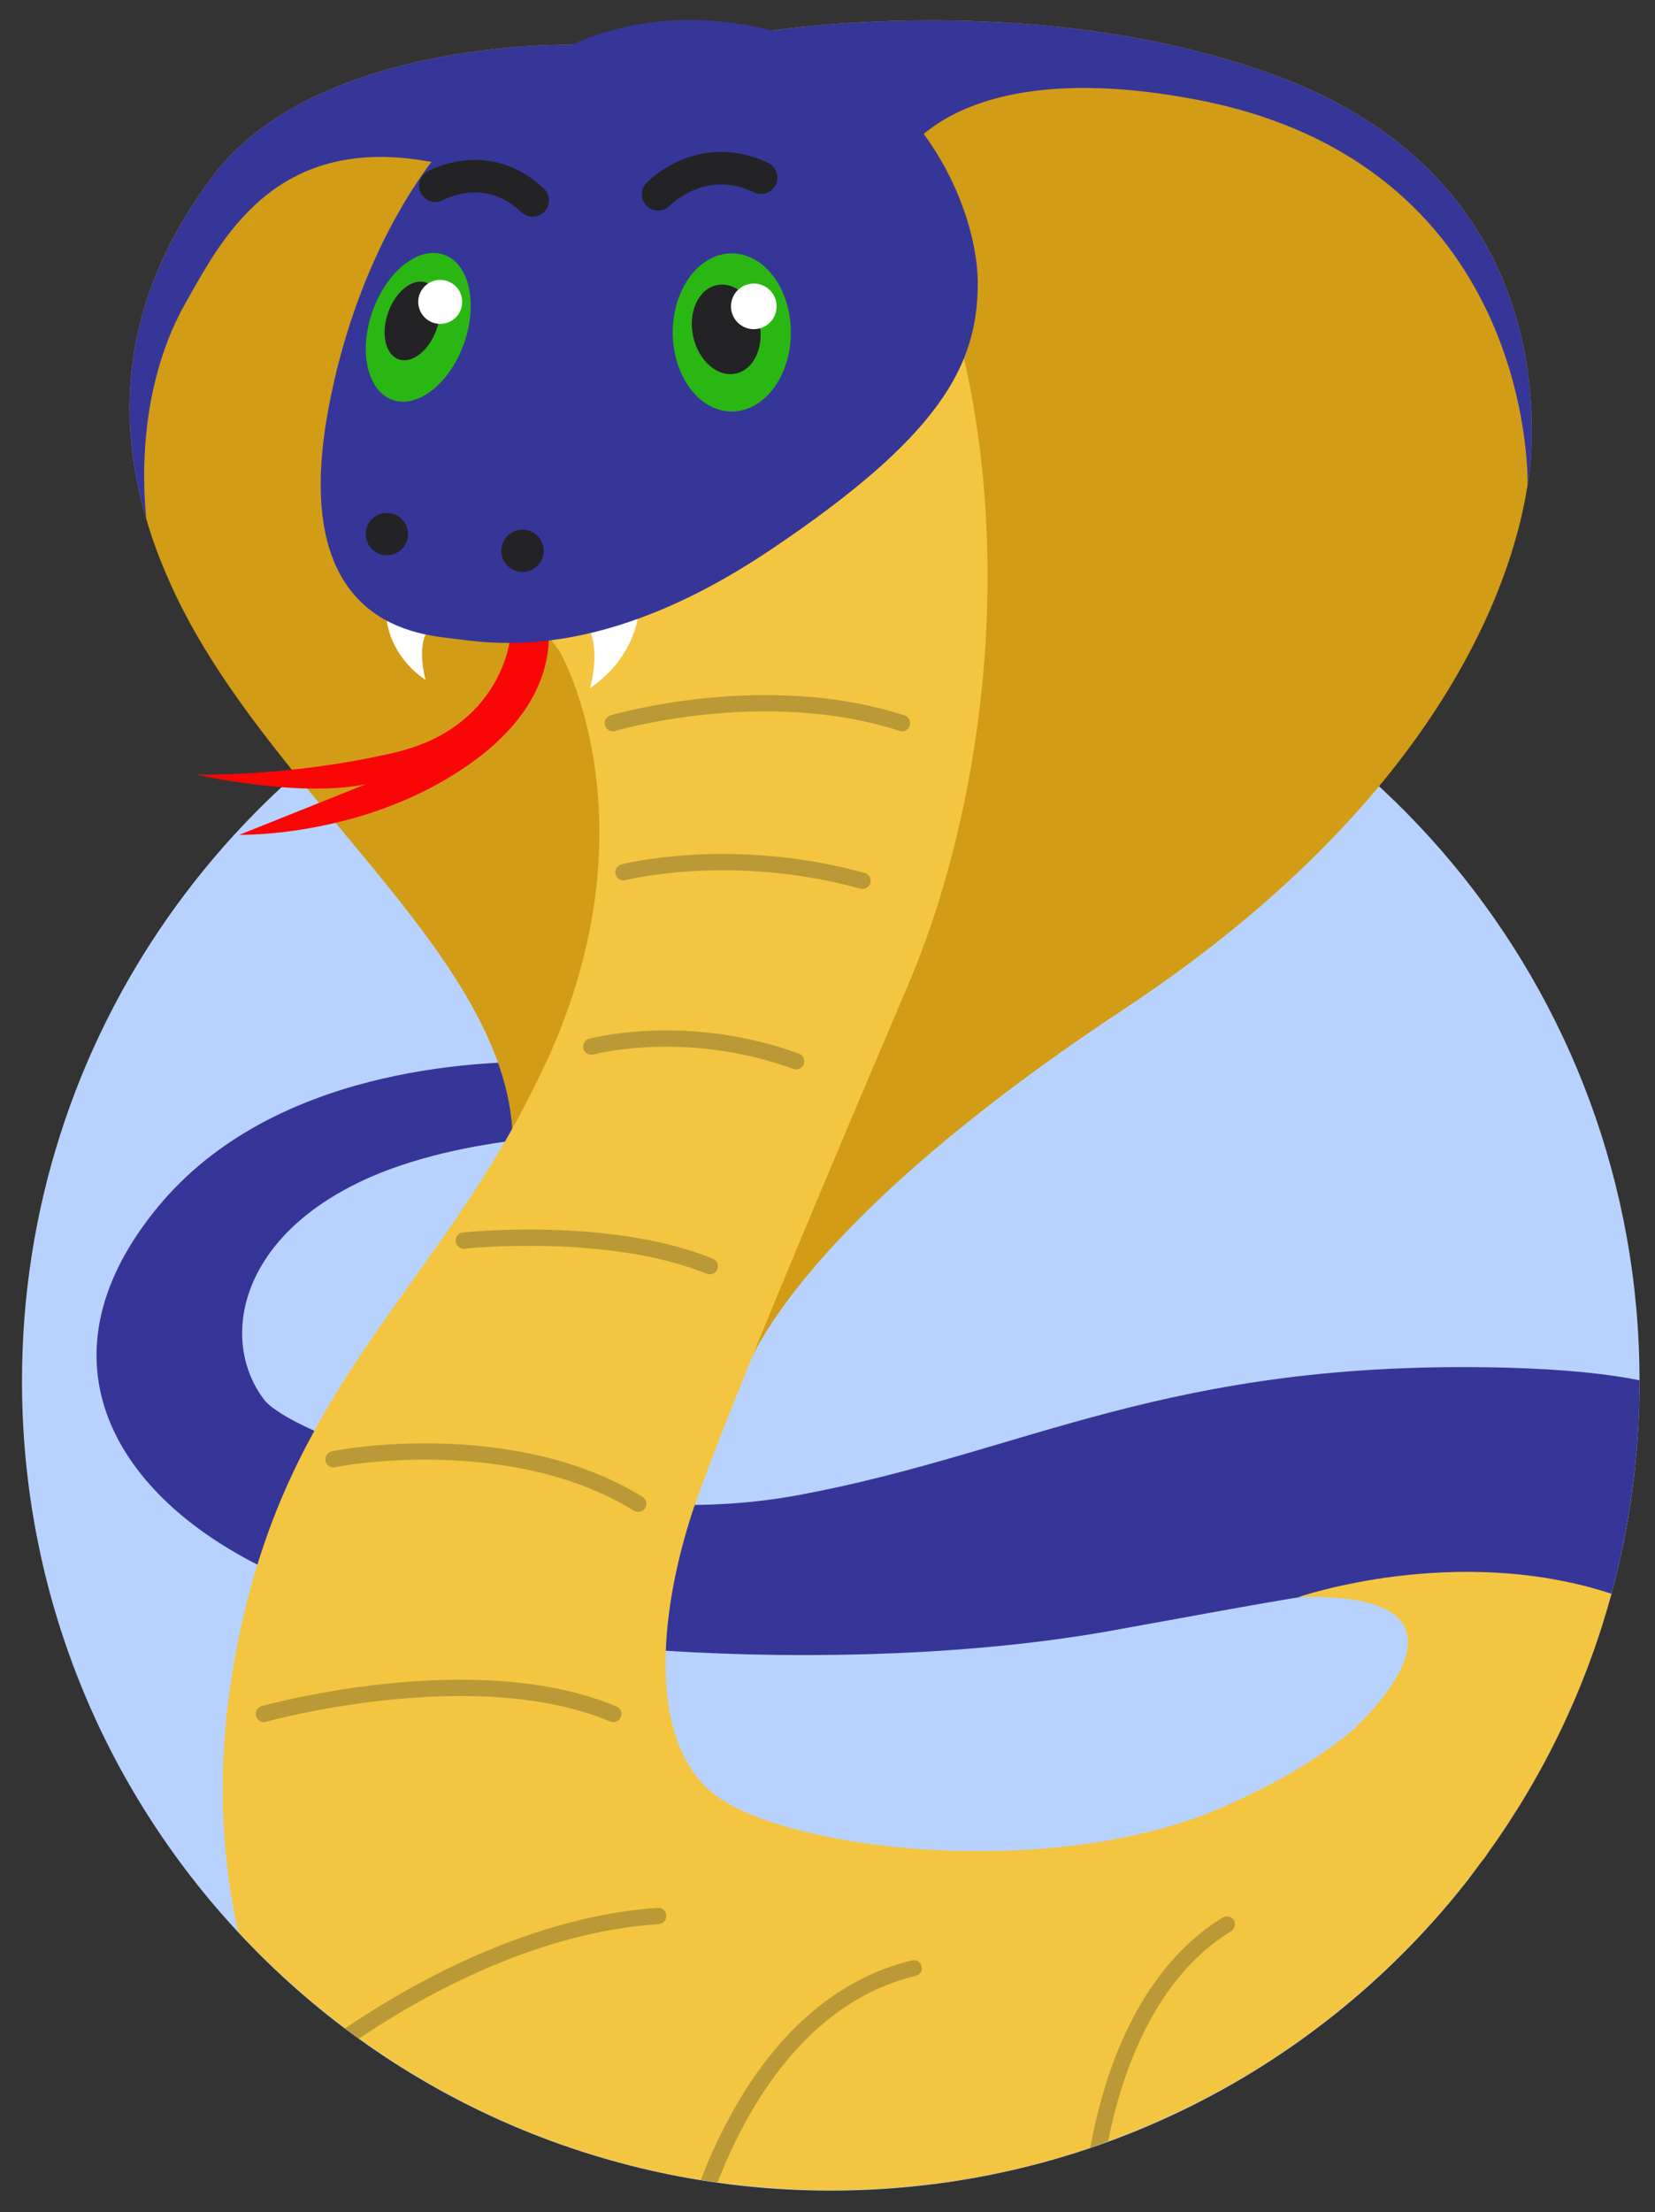
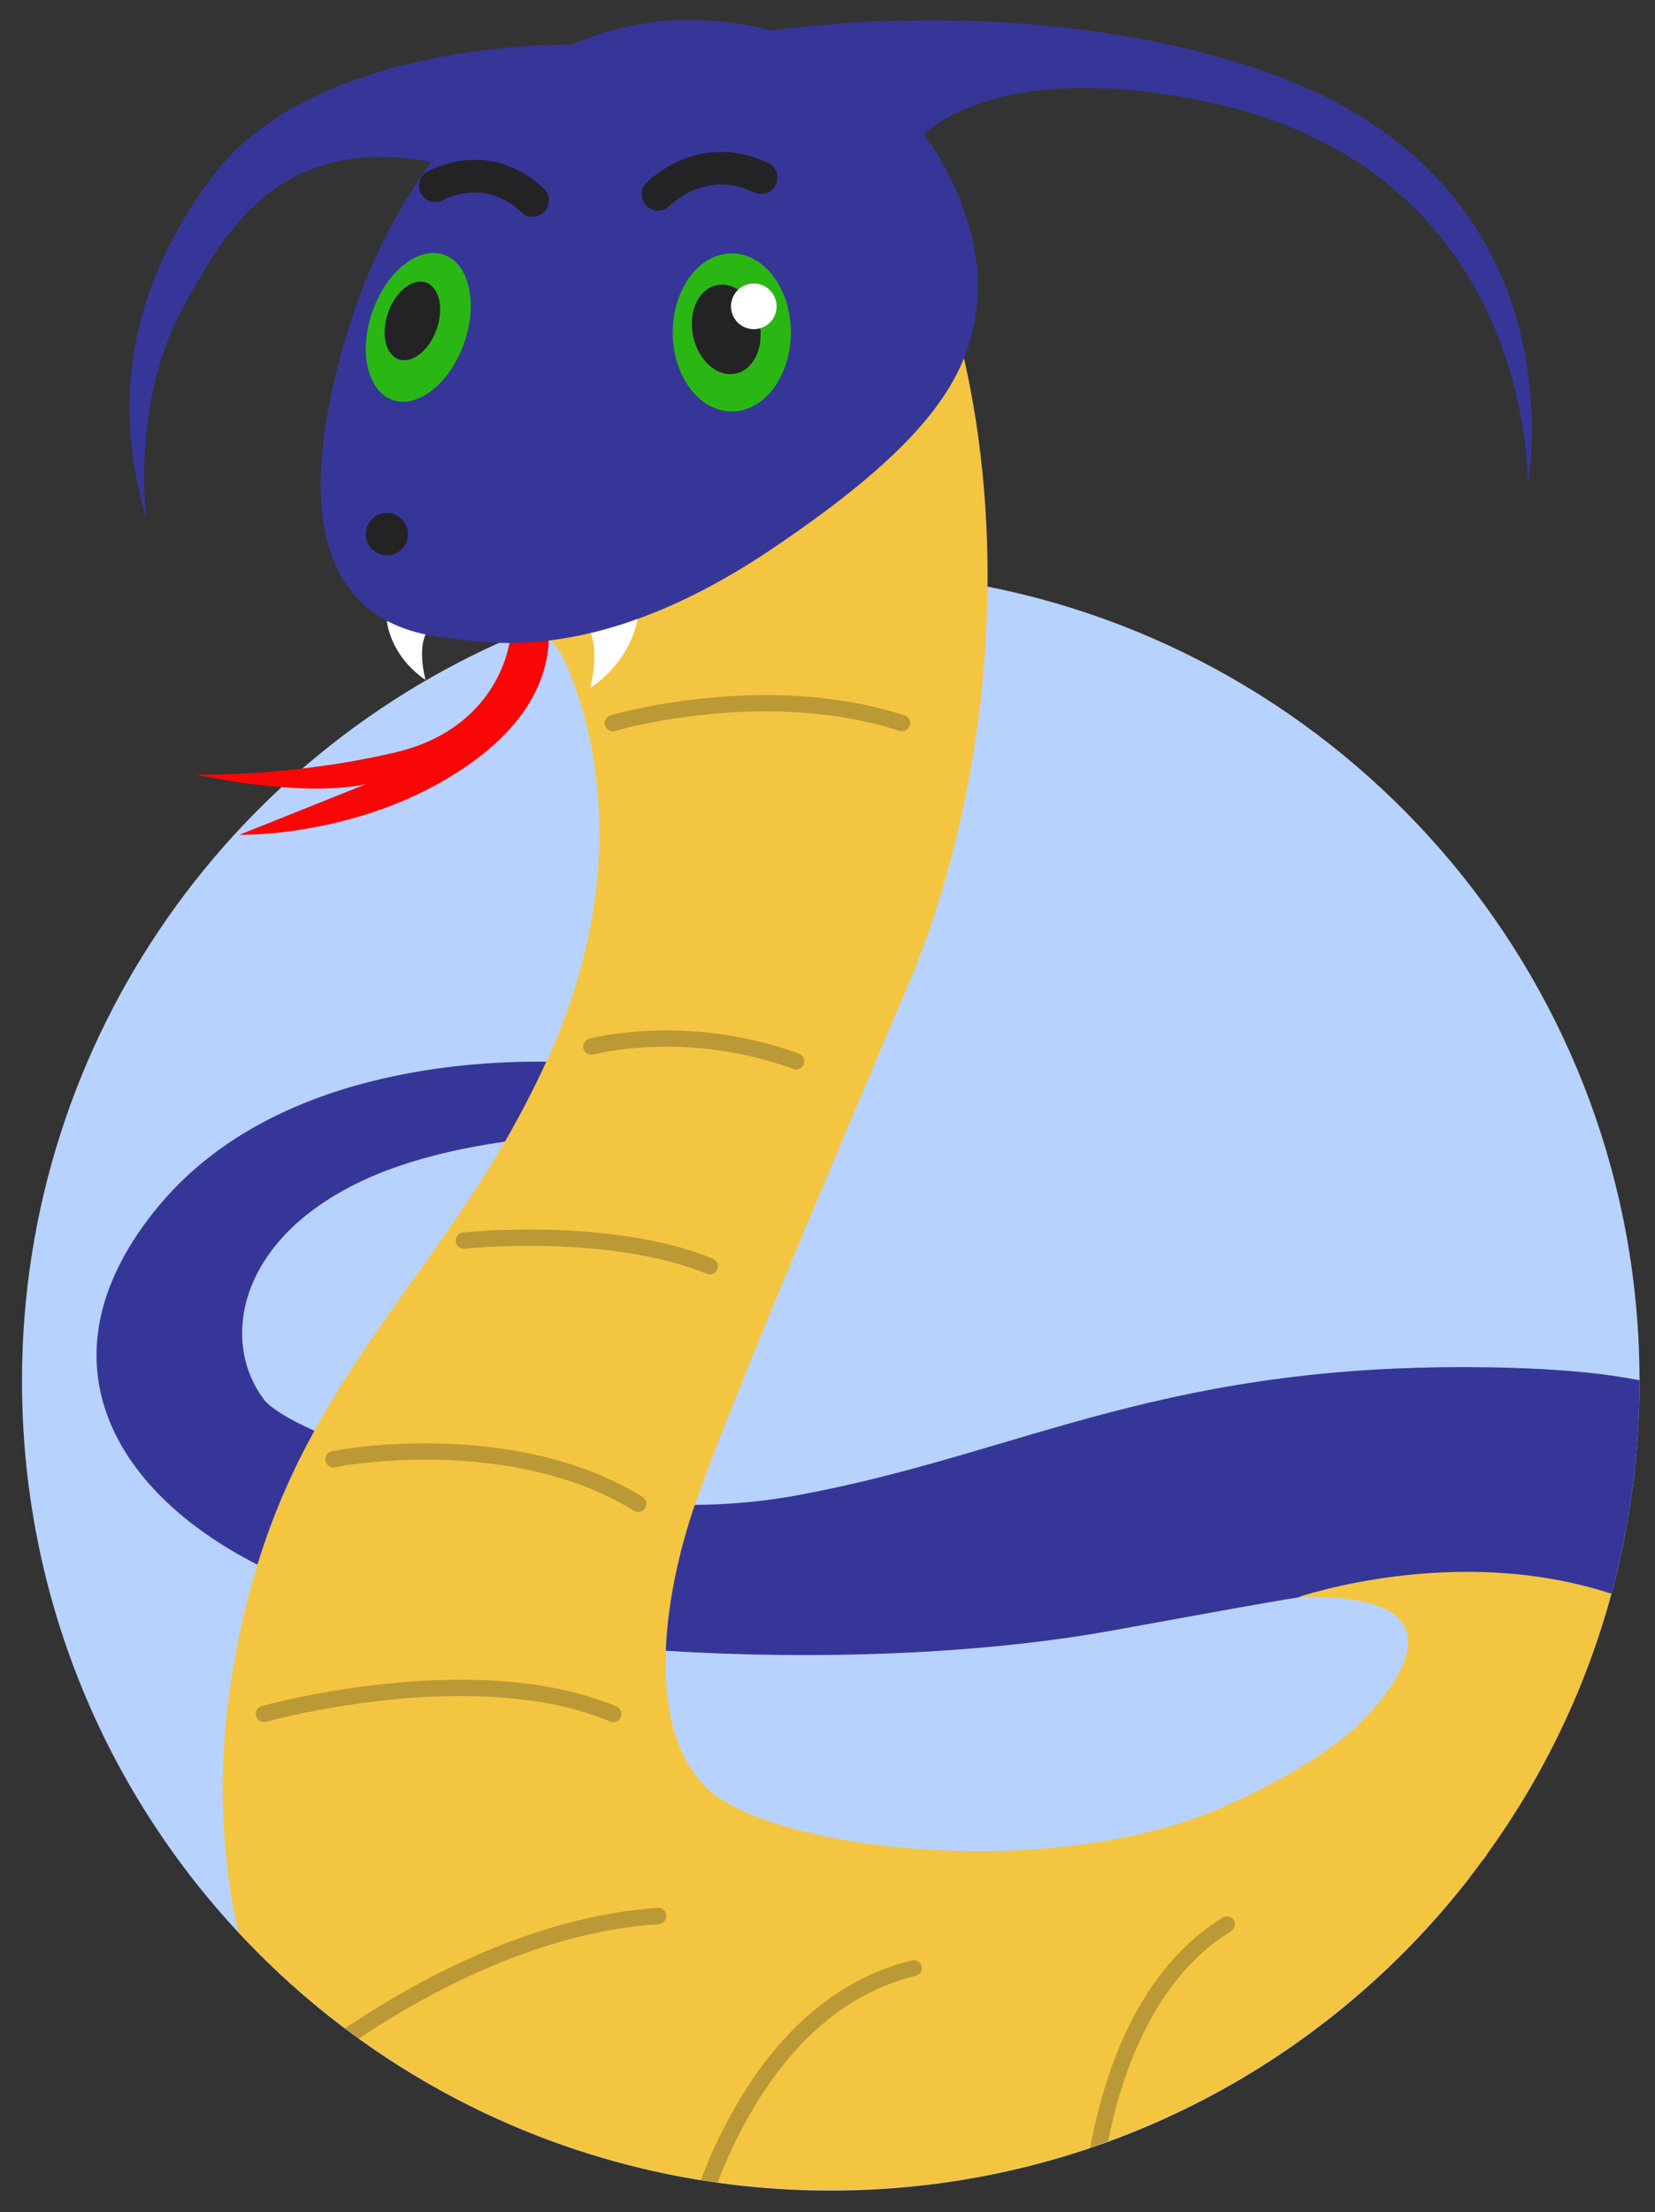
<svg xmlns="http://www.w3.org/2000/svg" version="1.1" id="Layer_1" x="0px" y="0px" viewBox="0 0 406.4 543" style="enable-background:new 0 0 406.4 543;" xml:space="preserve">
  <rect x="0" y="0" width="406.4" height="543" fill="#333333" stroke="none" />
  <style type="text/css">
	.st0{fill:#B8D2FF;}
	.st1{fill:#363699;}
	.st2{fill:#D39C16;}
	.st3{display:none;}
	.st4{display:inline;fill-rule:evenodd;clip-rule:evenodd;fill:#F94C43;}
	.st5{display:inline;fill:#CC1F2C;}
	.st6{display:inline;fill-rule:evenodd;clip-rule:evenodd;fill:#FFDD33;}
	.st7{display:inline;fill:#FFDD33;}
	.st8{fill:#F4C540;}
	.st9{fill:#FFFFFF;}
	.st10{fill:none;stroke:#BC9937;stroke-width:4.001;stroke-linecap:round;stroke-linejoin:round;stroke-miterlimit:10;}
	.st11{fill:#F90606;}
	.st12{fill:#232325;}
	.st13{fill:#2BB713;}
	.st14{fill:none;stroke:#232325;stroke-width:8.003;stroke-linecap:round;stroke-linejoin:round;stroke-miterlimit:10;}
	.st15{fill:#BC9937;}
</style>
  <path class="st0" d="M402.6,338.8v0.2c0,18.1-2.4,35.6-6.9,52.2c-6.3,23.2-16.7,44.7-30.4,63.7c-0.4,0.6-0.8,1.2-1.3,1.8  c-1.1,1.4-2.1,2.9-3.2,4.3c-36.3,46.7-93.1,76.7-156.8,76.7c-57.5,0-109.3-24.4-145.5-63.4C25.5,438.8,5.4,391.3,5.4,339  c0-84.6,52.9-156.8,127.4-185.5c22.1-8.5,46.1-13.2,71.3-13.2c13.2,0,26.1,1.3,38.5,3.7C333.7,162.1,402.5,242.4,402.6,338.8z" />
  <path class="st1" d="M402.6,338.8v0.2c0,43.3-13.8,83.3-37.3,115.9c-1.5,2-3,4.1-4.5,6l-15.2-54.4c0,0,2.1-7.8-3.6-13  c-5.7-5.2-5.7-4.7-69.3,6.8c-32.4,5.8-72.1,7.2-109.1,4.9c-35.6-2.2-68.7-7.9-89.9-16.4c-3.6-1.4-7.1-3-10.4-4.7  c-36.5-18.5-54.5-51.7-24.4-88c28.1-33.9,78.1-35.7,95.4-35.5c2.9,0,4.9,0.1,5.7,0.1l8.9,17.7c0,0-10.8-0.1-24.7,1.8  c-12.8,1.8-28.2,5.3-40.4,12.3C58,307,54.6,330,64.8,343.5c1.5,2,5.9,4.8,12.4,7.7c19.1,8.6,56.6,18.9,93.4,18.2  c8.8-0.1,17.5-0.9,25.9-2.5c55.7-10.4,90.1-33.3,173.3-31.2C384.7,336.1,395.2,337.3,402.6,338.8z" />
-   <path class="st2" d="M376,110.6c-0.1,2.6-0.4,5.4-0.9,8.5c-4.5,29.1-26.2,80.4-99.1,128.6c-87.3,57.7-94.3,92.7-94.3,92.7  s-66.1-5.8-56.9-49.5C135.2,242,69,200.2,43.2,146.2c-3-6.3-5.5-12.6-7.3-18.9c0,0,0,0,0,0C27.6,99.2,31.4,71,52.1,43.4  c25.3-33.8,87.8-32.4,87.8-32.4l48.3-3.3c0,0,64.3-10.5,122.5,9.9C369,37.9,377.4,83.8,376,110.6z" />
  <path class="st1" d="M376,110.6c-0.1,2.6-0.4,5.4-0.9,8.5c0.1-2.4,1-79.4-82.1-94.8c-60.9-11.3-72.7,16.4-72.7,16.4  s-78.6,5.2-115.8-1.2c-37.2-6.3-50.1,19.3-58.9,34.8c-13.7,24.1-9.6,52.2-9.7,53C27.6,99.2,31.4,71,52.1,43.4  c25.3-33.8,87.8-32.4,87.8-32.4l48.3-3.3c0,0,64.3-10.5,122.5,9.9C369,37.9,377.4,83.8,376,110.6z" />
  <g id="head_Tri_1_" class="st3">
    <path class="st4" d="M507.5,119.7c0.3,3.1,2.2,5.7,5.1,6.9l26.8,10.9c1.3,0.5,2.4,1.2,3.2,2.2l18.7,22.1c2.1,2.4,5.3,3.5,8.2,2.7   l27.9-7.1c1.2-0.2,2.5-0.2,3.9,0l28.1,6.8c3.1,0.8,6.1-0.3,8.2-2.7l18.7-22.1c1-1,2-1.7,3.2-2.2l18.6-7.5l7.7-3.8   c2.9-1.1,4.4-3.8,4.6-6.8l1.7-8.5l1.4-19.8c0.2-1.4,0.5-2.6,1.1-3.8l10.6-17l3.9-8c1.7-2.7,1.8-5.4,0.2-7.9l-4.1-7.9l-10.6-17   c-0.6-1.2-1.1-2.5-1.1-3.8l-1.4-20L690.2-3c-0.3-3.1-1.4-5.7-4.2-6.8l-8-3.8l-18.4-7.5c-1.3-0.5-2.4-1.2-3.2-2.2l-12.8-15.2   l-6.6-5.7c-2.1-2.4-4.5-3.8-7.5-3.1l-8.6,1.4l-19.4,4.8c-1.2,0.2-2.5,0.2-3.9,0l-19.4-4.8l-8.7-1.7c-3.1-0.8-5.6,0.2-7.6,2.4   l-6.5,6.6L542.8-24c-1.1,1.4-2.4,2.6-3.8,3.6l0,0c-20.6,14.6-31.3,38.5-32,63.7L507.5,119.7z" />
    <path class="st5" d="M700.3,61.8c-4.6,0.4-9.3,0.7-14.2,0.5c-4.6-0.2-9.4-0.5-14.2-1.4c-0.8-0.1-1.4-1-1.2-1.7   c0.1-0.8,1-1.4,1.7-1.2c4.5,0.8,9.1,1,13.7,1s9.3-0.2,13.8-0.8C704.9,57.7,705.3,61.4,700.3,61.8z" />
    <path class="st5" d="M681.5,120.7c-3.9-2.1-7.5-4.5-11.1-7.2c-3.5-2.7-6.8-5.4-10-8.5c-0.7-0.7-0.7-1.5,0-2.2   c0.7-0.7,1.5-0.7,2.2-0.2l0,0c3.2,2.8,6.4,5.7,9.9,8c3.5,2.4,7,4.6,10.8,6.6C687,119.4,685.3,122.8,681.5,120.7z" />
    <path class="st5" d="M622.7,134.2c-0.2-0.9,0.4-1.6,1.2-1.7c0.9-0.1,1.6,0.4,1.7,1.1l0,0c2.9,13.6,3.6,15,9,27.8c0,0,0,0.6-1,1.1   c-1,0.5-2.2,1.5-2.8,0.5C631.1,162.9,625.3,148,622.7,134.2z" />
    <path class="st5" d="M687.3-2.7c-2.8,2.5-6,4.8-9.2,6.8c-6.5,4.1-13.5,7.1-20.8,9c-0.9,0.2-1.7-0.3-1.9-1.1   c-0.2-0.8,0.3-1.7,1.1-1.9l0,0c7-1.9,13.6-5.1,19.7-9c3.1-1.9,5.8-4.2,8.5-6.6C687.4-8.1,690.2-5.2,687.3-2.7z" />
    <path class="st5" d="M632.9-46.8c0.5,5.1,0.2,9.4-0.7,14.7c-0.7,5.4-2.5,10.6-5.3,15.2c-0.5,0.8-1.4,1.1-2.2,0.5   c-0.8-0.4-1.1-1.4-0.5-2.1c2.4-4.5,3.8-9.2,4.5-14.2c0.5-5,0.7-9,0-14c-0.2-1.1,1.5,0.2,2.5,0c1.1-0.2,0.8-0.9,1,0.2   C632.3-46.4,632.8-46.9,632.9-46.8z" />
    <path class="st5" d="M567.1-46.4c2.1,4,3.9,8.2,4.8,12.5c0.8,4.5,0.5,9.3-0.7,13.6c-0.2,0.8-1.1,1.2-1.9,1c-0.8-0.2-1.2-1.1-1-1.9   c1-3.9,1-8,0.2-11.9c-0.9-4-2.6-7.7-4.8-11.2l0,0c-0.7-1,1.7-0.5,2.8-1.1C567.3-46,566.4-47.4,567.1-46.4   C567-46.4,567-46.4,567.1-46.4z" />
    <path class="st6" d="M701,58.3c0,4.7,1.5,9,3.9,11.8l4.8-7.6l0,0l0,0c1.5-2.5,1.5-5.8,0-8.3l0,0l0,0l-4.8-7.6   C702.5,49.2,700.9,53.4,701,58.3z" />
    <path class="st6" d="M620.9-45.9c1.8,3.2,5.6,6,10,7.5c4.6,1.5,9,1.2,12.5-0.2l-5.7-6.8l-0.2-0.2c-2.1-2.3-5.1-3.3-8-2.5l0,0   L620.9-45.9z" />
    <path class="st6" d="M555.5-38.4c3.5,1.4,8,1.7,12.6,0.2s8.1-4.3,10-7.5l-8.7-2.2c0,0,0,0-0.2,0c-3.1-0.8-6.1,0.3-8.2,2.7   L555.5-38.4z" />
    <path class="st6" d="M681.6-1.4c2.8,3.9,6.5,6.4,10.3,7.2l-0.7-8.9c-0.3-3.1-2.2-5.7-5.1-6.9l-8.3-3.5   C677.4-9.6,678.6-5.3,681.6-1.4z" />
    <path class="st6" d="M677.8,129.9l8.2-3.5l0,0l0,0l0,0c2.8-1.1,4.6-3.6,5-6.6l0,0l0,0c0,0,0,0,0-0.2l0.7-9   c-3.6,0.8-7.3,3.5-10.3,7.2C678.6,121.7,677.4,126,677.8,129.9z" />
    <path class="st6" d="M620.7,162.2l8.7,2.2l0,0c0,0,0,0,0.2,0l0,0c2.9,0.7,6-0.3,7.9-2.5l0,0l0,0c0,0,0,0,0-0.2l5.8-6.8   c-3.5-1.4-8-1.7-12.6-0.2C626.3,156.1,622.7,159.1,620.7,162.2z" />
  </g>
  <g class="st3">
    <path class="st7" d="M584-44.7c-3.3,7.1-10.6,12.1-18.9,12.1c-4.5,0-8.5-1.5-11.8-3.8l2.1-2.4l5.8-6.8c2.1-2.4,5.1-3.5,8.2-2.7   c0,0,0,0,0.2,0l8.7,2.2L584-44.7z" />
    <path class="st7" d="M647.5-33.8c-6.8,3.8-15.7,3.6-22.3-1.4c-3.6-2.5-6.1-6.1-7.3-9.9l3.1-0.8l8.7-2.2c3-0.8,6.1,0.3,8.2,2.7l0,0   l5.7,6.8L647.5-33.8z" />
    <path class="st7" d="M692.3,12c-7.6-0.8-14.7-6.1-17.2-14.2c-1.4-4.3-1.3-8.6-0.2-12.5l2.9,1.2l8.3,3.5c2.9,1.1,4.9,3.8,5.1,6.8   c0,0,0,0,0,0.2l0.7,8.9L692.3,12z" />
    <path class="st7" d="M702.5,74.7c-5.8-5.3-8.6-13.5-6.3-21.5c1.2-4.2,3.6-7.7,6.8-10.3l1.7,2.7l5,7.5c1.6,2.5,1.7,5.8,0.2,8.5   c0,0,0,0,0,0.2l-4.5,7.8L702.5,74.7z" />
    <path class="st7" d="M672.1,132.2c-1.4-7.7,1.5-15.8,8.2-20.8c3.5-2.5,7.6-3.9,11.7-4.1l-0.2,3.2l-0.7,9c-0.2,3.1-2.2,5.7-5,6.9   c0,0,0,0-0.2,0l-8.2,3.5L672.1,132.2z" />
    <path class="st7" d="M614.8,160.9c3.3-7.1,10.6-12.1,18.9-11.9c4.5,0,8.5,1.5,11.8,3.8l-2.1,2.4l-5.8,6.8c-2.1,2.3-5.1,3.4-8.2,2.7   c0,0,0,0-0.2,0l-8.7-2.2L614.8,160.9z" />
  </g>
  <path class="st8" d="M365.3,454.9c-1.5,2-3,4.1-4.5,6c-22.7,29.2-53.3,51.8-88.7,64.7c-1.5,0.5-2.9,1.1-4.4,1.6  c-20,6.8-41.4,10.4-63.7,10.4c-9.4,0-18.7-0.7-27.8-1.9c-1.4-0.2-2.8-0.4-4.1-0.6c-31-5-59.5-17.2-83.9-34.7  c-1.1-0.8-2.3-1.7-3.4-2.5c-9.4-7.1-18.2-15-26.3-23.7c-3.8-17.1-5.3-37.2-2-59.9c1.6-11.2,3.9-21.2,6.7-30.2  c3.8-12.4,8.6-23.1,14-32.9c13.7-25.2,31.4-44.5,46.8-71c3.5-6.1,6.9-12.5,10.1-19.5c0,0,0-0.1,0.1-0.1  c26.7-58.1,4.1-99.4,3.1-100.9l-4.5-6.1L106.5,118c0,0,112.5-95.8,128.1-38.5c5.8,21.2,8.1,43.3,7.9,64.7  c-0.4,36.4-8.2,71-19.4,97.3c-17.7,41.6-45.2,106.4-52.5,128c0,0.1,0,0.1-0.1,0.2c-3.5,10.3-6.6,23.3-7,35.6  c-0.5,13.3,2,25.8,10.1,33.6c15.6,15.1,83.9,23.4,126.6,4.7c42.7-18.7,45.3-37,45.3-37S358.2,427.6,365.3,454.9z" />
  <path class="st9" d="M95,152.4c0,0,0.6,8.4,9.5,14.5c0,0-2.2-7.8,0.4-11.9S95,152.4,95,152.4z" />
  <path class="st9" d="M156.7,151c0,0-0.8,10.4-11.8,17.9c0,0,2.7-9.6-0.5-14.8C141.1,149,156.7,151,156.7,151z" />
  <g>
    <path class="st10" d="M150.5,177.5c0,0,37.1-11,71,0" />
-     <path class="st10" d="M153.1,214.1c0,0,26.4-6.8,58.7,2.1" />
    <path class="st10" d="M145.2,256.9c0,0,23.1-6.3,50.3,3.6" />
    <path class="st10" d="M113.9,304.5c0,0,35.6-3.8,60.4,6.3" />
  </g>
  <path class="st11" d="M125.2,157.1c0,0-2.2,21.5-28.2,27.6s-48.9,5.4-48.9,5.4s25.2,5.8,41.7,2.4l-31,12.4c0,0,31.2,0.8,57-17.7  s17.8-38.6,17.8-38.6L125.2,157.1z" />
  <path class="st1" d="M240.1,69.5c0-20.3-17.7-62-67.1-64.5s-82.8,43.7-92.4,95.6s20.8,55,30.2,56.1s36.4,6.4,78.2-21.6  S240.1,89.8,240.1,69.5z" />
  <circle class="st12" cx="95" cy="131.1" r="5.2" />
-   <circle class="st12" cx="128.3" cy="135.2" r="5.2" />
  <ellipse class="st13" cx="179.7" cy="81.6" rx="14.5" ry="19.4" />
  <ellipse transform="matrix(0.336 -0.942 0.942 0.336 -7.534 150.071)" class="st13" cx="102.7" cy="80.4" rx="18.9" ry="11.9" />
  <ellipse transform="matrix(0.336 -0.942 0.942 0.336 -7.007 147.727)" class="st12" cx="101.3" cy="78.8" rx="10" ry="6.3" />
  <ellipse transform="matrix(0.977 -0.214 0.214 0.977 -13.16 40.061)" class="st12" cx="178.3" cy="80.8" rx="8.3" ry="11.1" />
  <path class="st14" d="M161.6,47.7c0,0,10.5-11.1,25.3-4.1" />
  <path class="st14" d="M106.9,45.6c0,0,12.5-7.2,23.9,3.6" />
-   <circle class="st9" cx="108.1" cy="74.1" r="5.4" />
  <circle class="st9" cx="185.1" cy="75.2" r="5.6" />
  <path class="st10" d="M81.9,358.2c1.6-0.5,44-8.1,74.8,10.9" />
  <path class="st10" d="M64.8,420.7c0,0,51.4-14.4,85.8,0" />
  <g>
    <path class="st15" d="M163.6,470.2c0.1,1.1-0.8,2-1.9,2.1c-29.4,1.9-56.9,16.9-73.6,28.1c-1.1-0.8-2.3-1.7-3.4-2.5   c17-11.5,45.8-27.5,76.8-29.6C162.6,468.2,163.6,469.1,163.6,470.2z" />
  </g>
  <g>
    <path class="st15" d="M224.8,485c-26.9,6.5-41.5,32.4-48.6,50.7c-1.4-0.2-2.8-0.4-4.1-0.6c1.6-4.2,3.5-8.7,6-13.4   c11.3-22,27.1-36,45.8-40.5c1.1-0.3,2.2,0.4,2.4,1.5C226.6,483.7,225.9,484.8,224.8,485z" />
  </g>
  <g>
    <path class="st15" d="M302.2,474.1c-18.7,11.5-26.7,34.5-30.1,51.5c-1.5,0.5-2.9,1.1-4.4,1.6c0.6-3.3,1.4-6.9,2.4-10.6   c5.7-21.5,16.1-37.3,30.1-45.9c0.9-0.6,2.2-0.3,2.8,0.6C303.5,472.3,303.2,473.5,302.2,474.1z" />
  </g>
  <path class="st8" d="M395.7,391.2c-6.3,23.2-16.7,44.7-30.4,63.7c-0.4,0.6-0.8,1.2-1.3,1.8l-30.9-33c0,0,36.4-33.1-14.3-31.7  C318.8,392.1,357.3,378.6,395.7,391.2z" />
</svg>